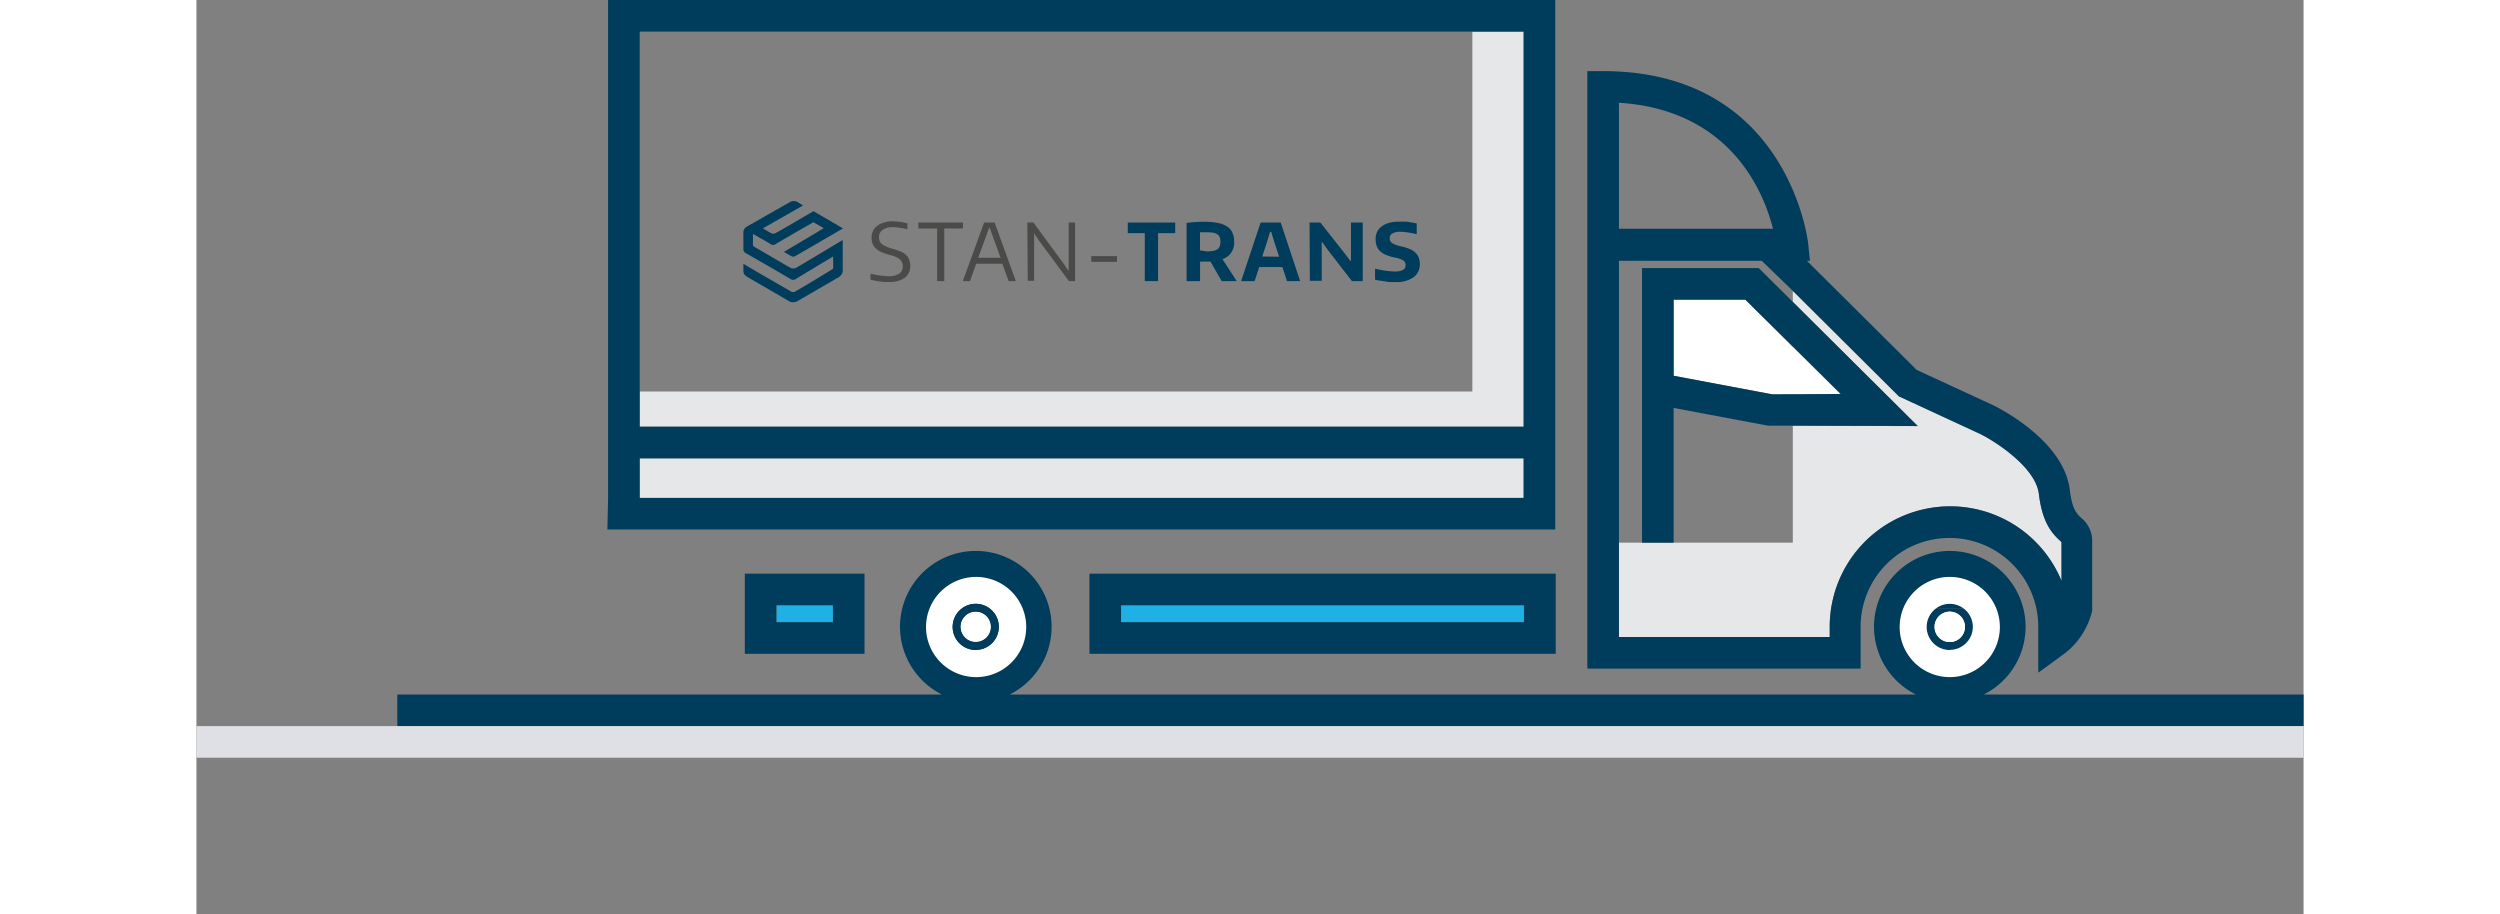
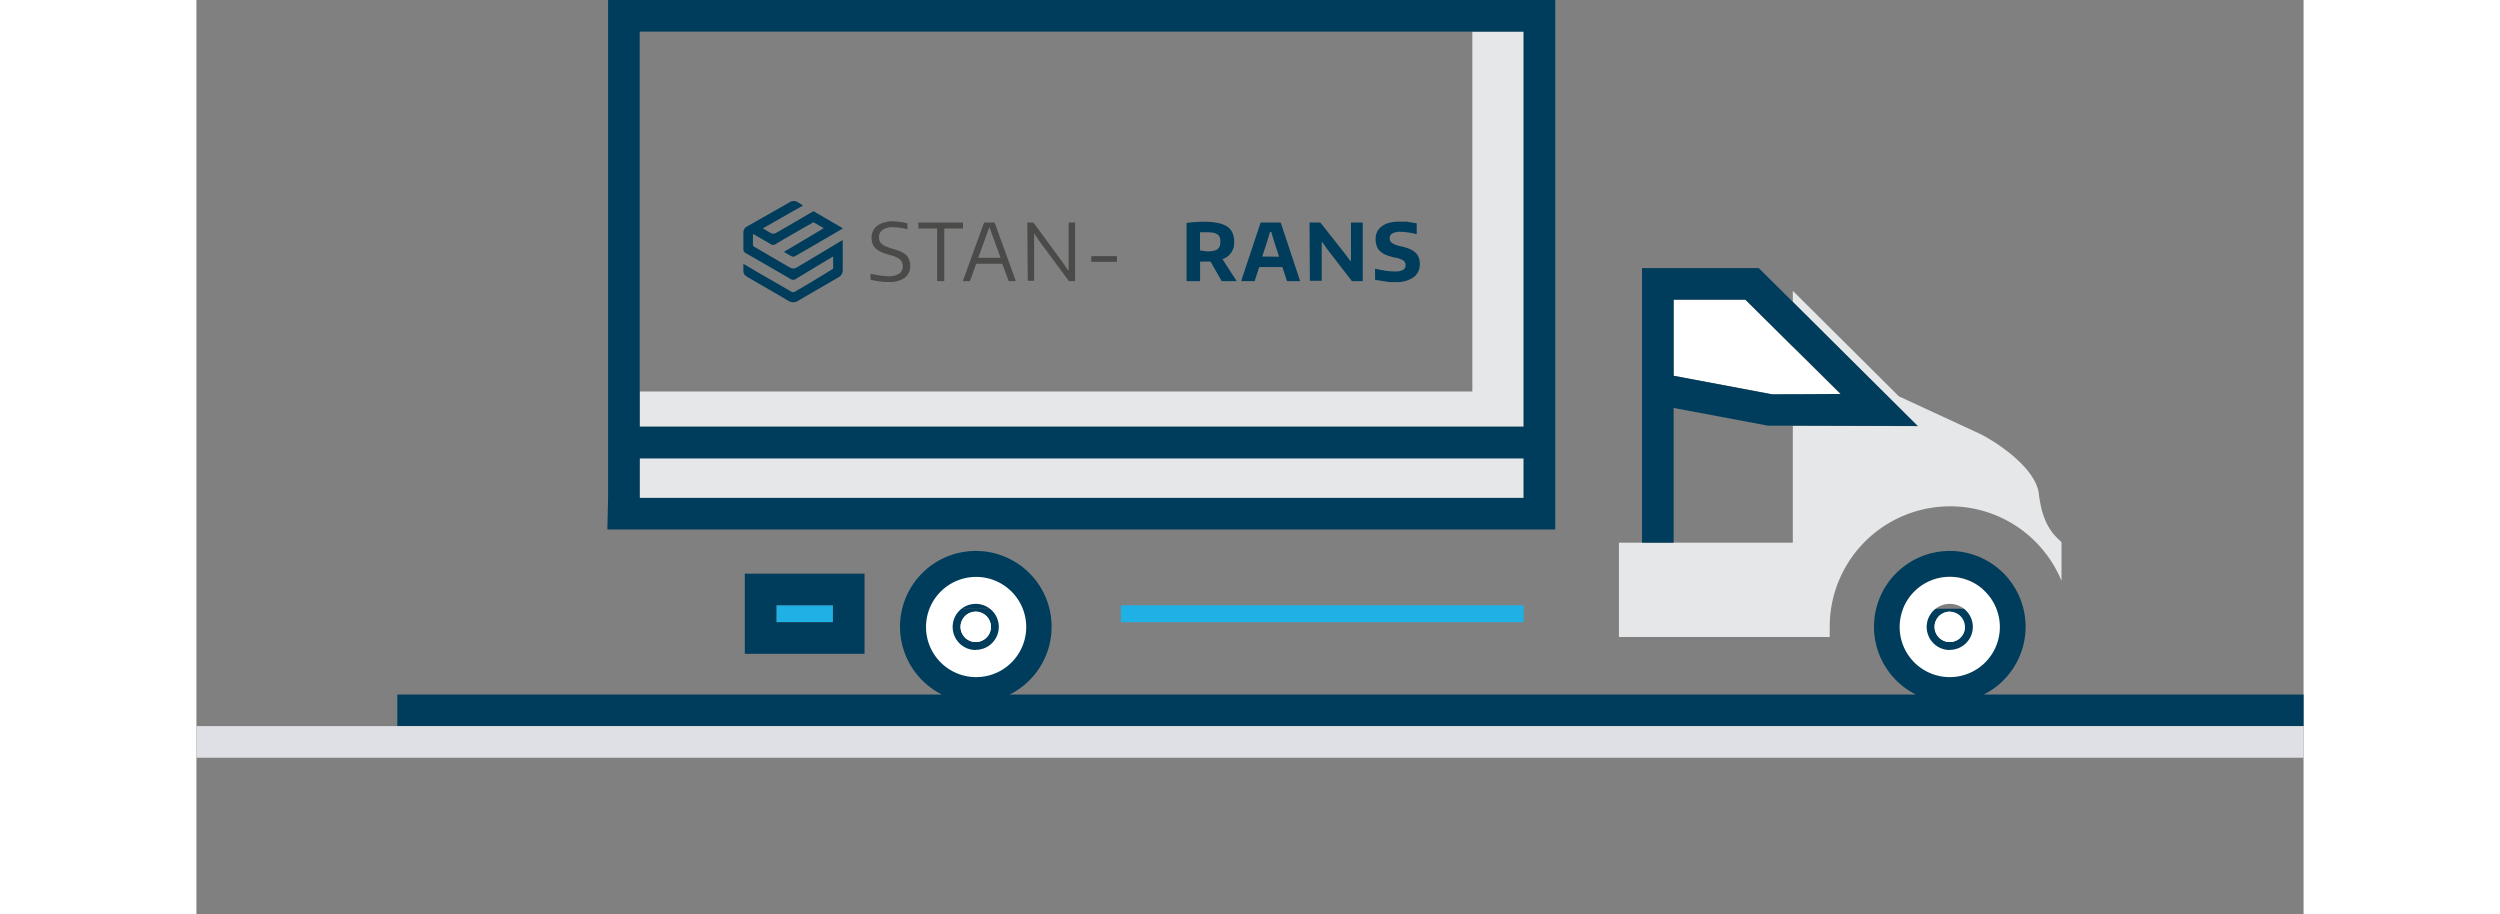
<svg xmlns="http://www.w3.org/2000/svg" width="210" height="76.8" viewBox="0 0 266.63 115.69">
  <rect x="0" y="0" width="266.63" height="115.69" fill="#808080" stroke="none" />
  <defs>
    <style>.cls-1{fill:none;}.cls-2{fill:#e6e7e8;}.cls-3{fill:#1fb0e6;}.cls-4{fill:#003c5b;}.cls-5{fill:#4a4a49;}.cls-6{fill:#dfe0e5;}.cls-7{clip-path:url(#clip-path);}.cls-8{fill:#fff;}.cls-9{clip-path:url(#clip-path-2);}</style>
    <clipPath id="clip-path">
      <circle class="cls-1" cx="221.87" cy="79.31" r="7.58" />
    </clipPath>
    <clipPath id="clip-path-2">
      <circle class="cls-1" cx="98.62" cy="79.31" r="7.58" />
    </clipPath>
  </defs>
  <g id="Warstwa_2" data-name="Warstwa 2">
    <g id="Layer_1" data-name="Layer 1">
      <polygon class="cls-2" points="208.03 49.9 201.95 49.9 201.95 43.85 208.03 49.9" />
      <path class="cls-2" d="M236,68.63V73.5a15.24,15.24,0,0,0-29.33,5.81V80.6H180V68.67H202V53.87l15.81.05L202,38.2V36.8l13.42,13.35,10.27,4.75c1.8.88,7,4.16,7.44,7.56.43,3.65,1.63,5,2.73,6A1.85,1.85,0,0,1,236,68.63Z" />
      <rect class="cls-3" x="73.39" y="76.59" width="7.15" height="2.14" />
      <path class="cls-4" d="M69.39,72.59V82.73H84.54V72.59Zm11.15,6.14H73.39V76.59h7.15Z" />
      <rect class="cls-3" x="116.98" y="76.59" width="50.96" height="2.14" />
-       <path class="cls-4" d="M113,72.59V82.73h59V72.59Zm55,6.14H117V76.59h51Z" />
      <path class="cls-5" d="M87.64,35.68l-.54,0-.59-.06-.62-.1-.59-.13v-.76a10.3,10.3,0,0,0,1.21.23,7.57,7.57,0,0,0,1.08.09,2.33,2.33,0,0,0,1.33-.32,1.08,1.08,0,0,0,.46-.92,1.27,1.27,0,0,0-.13-.58,1.25,1.25,0,0,0-.36-.4,2.28,2.28,0,0,0-.54-.28,6.41,6.41,0,0,0-.7-.21,8.34,8.34,0,0,1-1-.35,2.58,2.58,0,0,1-.69-.45,1.67,1.67,0,0,1-.4-.59,2.27,2.27,0,0,1-.13-.78,2,2,0,0,1,.18-.84,1.69,1.69,0,0,1,.52-.64,2.24,2.24,0,0,1,.8-.41A3.53,3.53,0,0,1,88,28a5.72,5.72,0,0,1,.9.07c.32,0,.67.11,1.07.19l0,.75a8.3,8.3,0,0,0-1-.19,6,6,0,0,0-.9-.07,2.07,2.07,0,0,0-1.24.34,1.09,1.09,0,0,0-.46.93,1.22,1.22,0,0,0,.09.49,1,1,0,0,0,.29.38,2.3,2.3,0,0,0,.52.3,5.91,5.91,0,0,0,.79.28,8.83,8.83,0,0,1,.91.3,2.49,2.49,0,0,1,.72.4,1.61,1.61,0,0,1,.46.6,2,2,0,0,1,.17.86,1.8,1.8,0,0,1-.68,1.51A3.2,3.2,0,0,1,87.64,35.68Z" />
      <path class="cls-5" d="M93.73,28.91H91.35v-.75H97v.75H94.63v6.66h-.9Z" />
      <path class="cls-5" d="M97,35.5l2.67-7.34H101l2.66,7.34v.07h-.88l-.81-2.2H98.67l-.79,2.2H97Zm4.75-2.88-.91-2.51-.46-1.29h-.08l-.46,1.29-.92,2.51Z" />
      <path class="cls-5" d="M105.14,28.16h.77l3.8,5.17.59.88h.07V28.16h.81v7.41h-.78l-3.82-5.17-.57-.87H106v6h-.81Z" />
      <path class="cls-5" d="M113.23,32.41h3.25v.72h-3.25Z" />
-       <path class="cls-4" d="M120,29.5h-2.15V28.16h6V29.5h-2.17v6.07H120Z" />
      <path class="cls-4" d="M128.32,33.1H127v2.47h-1.71V28.21a17.1,17.1,0,0,1,2.21-.15,8.53,8.53,0,0,1,1.72.15,3.32,3.32,0,0,1,1.19.45,1.84,1.84,0,0,1,.68.79,2.67,2.67,0,0,1,.22,1.14,2.15,2.15,0,0,1-1.48,2.2l1.8,2.78h-1.9Zm-.5-1.29a4.87,4.87,0,0,0,.83-.06,1.33,1.33,0,0,0,.54-.21.84.84,0,0,0,.29-.38,1.55,1.55,0,0,0,.09-.57,1.84,1.84,0,0,0-.08-.56.87.87,0,0,0-.29-.37,1.34,1.34,0,0,0-.53-.21,4.62,4.62,0,0,0-.81-.06l-.44,0-.43,0v2.29a1.94,1.94,0,0,0,.33.05Z" />
      <path class="cls-4" d="M132.22,35.48l2.44-7.32h2.54l2.43,7.32v.09H138l-.59-1.78h-2.93l-.58,1.78h-1.66Zm4.78-3-.55-1.67L136,29.34h-.15l-.44,1.46-.55,1.66Z" />
      <path class="cls-4" d="M140.85,28.16h1.37l3.15,4L146,33h.09V28.16h1.49v7.41h-1.37l-3.09-4-.65-.92h-.08v4.88h-1.5Z" />
      <path class="cls-4" d="M151.83,35.69l-.62,0c-.23,0-.46,0-.69-.07l-.71-.1a6.63,6.63,0,0,1-.67-.13V34c.48.11.94.2,1.37.26a8.53,8.53,0,0,0,1.17.09,2.09,2.09,0,0,0,1-.2.62.62,0,0,0,.32-.58.68.68,0,0,0-.35-.65,3.21,3.21,0,0,0-1-.33,6,6,0,0,1-1.07-.31,2.44,2.44,0,0,1-.76-.46,1.64,1.64,0,0,1-.46-.67,2.53,2.53,0,0,1-.15-.92,2.06,2.06,0,0,1,.2-.91,2,2,0,0,1,.58-.68,2.71,2.71,0,0,1,.92-.44,4.58,4.58,0,0,1,1.22-.15l.48,0,.51,0,.59.09.7.13v1.37a8.59,8.59,0,0,0-1.08-.22,6.61,6.61,0,0,0-1-.09,1.92,1.92,0,0,0-1,.21.68.68,0,0,0-.34.6.72.72,0,0,0,.34.64,3.49,3.49,0,0,0,1.1.39,6.18,6.18,0,0,1,1,.3,2.62,2.62,0,0,1,.74.43,1.79,1.79,0,0,1,.47.62,2.18,2.18,0,0,1,.16.85,2,2,0,0,1-.76,1.69A3.61,3.61,0,0,1,151.83,35.69Z" />
      <path class="cls-4" d="M81.78,30.37s-5,3-5.92,3.53a.87.87,0,0,1-.67,0c-1.52-.86-3-1.75-4.53-2.63-.1-.06-.23-.16-.24-.24,0-.45,0-.9,0-1.44.8.46,1.51.86,2.21,1.28a.57.57,0,0,0,.69,0c.8-.5,4.75-2.75,4.75-2.75l1.31.75-1.66,1-3.38,2c.38.22.68.41,1,.57a.45.45,0,0,0,.36,0c.67-.36,5.65-3.27,6.11-3.54l-3.73-2.18s-4.21,2.47-4.74,2.75a.7.7,0,0,1-.54.07,10.58,10.58,0,0,1-1.12-.65L76.76,26,76,25.53a1,1,0,0,0-.83,0l-5.48,3.12a.88.88,0,0,0-.48.9v1.91a.58.58,0,0,0,.32.58c1.89,1.08,3.77,2.16,5.64,3.26a.6.6,0,0,0,.68,0c.3-.2,4.72-2.85,4.72-2.85V34S77.35,36,75.81,36.86a.51.51,0,0,1-.61,0l-4.3-2.48-1.69-1v.72c0,.66.14.73.86,1.15,1.6.93,3.21,1.85,4.81,2.8a1.13,1.13,0,0,0,1.27,0c1.71-1,5-2.9,5.16-3a1,1,0,0,0,.47-.83Z" />
      <path class="cls-4" d="M226.16,87.88a9.59,9.59,0,1,0-8.59,0H102.91a9.59,9.59,0,1,0-8.58,0H25.42v4H266.63v-4Zm-10.63-8.57a6.34,6.34,0,1,1,6.34,6.34A6.34,6.34,0,0,1,215.53,79.31Zm-123.25,0a6.34,6.34,0,1,1,6.34,6.34A6.34,6.34,0,0,1,92.28,79.31Z" />
      <rect class="cls-6" y="91.88" width="266.63" height="4" />
      <polygon class="cls-2" points="167.94 4 167.94 53.98 56.09 53.98 56.09 49.54 161.45 49.54 161.45 4 167.94 4" />
      <rect class="cls-2" x="56.09" y="57.98" width="111.85" height="5.04" />
      <path class="cls-4" d="M52,67H171.94V0H52.09V63m115.85,0H56.09V58H167.94Zm0-9H56.09V4H167.94Z" />
      <g class="cls-7">
        <rect class="cls-1" x="226.1" y="38.36" width="38.67" height="38.67" />
        <rect class="cls-4" x="226.1" y="38.36" width="38.67" height="38.67" />
        <rect class="cls-1" x="226.1" y="77.03" width="38.67" height="38.67" />
        <rect class="cls-4" x="226.1" y="77.03" width="38.67" height="38.67" />
        <rect class="cls-1" x="187.43" y="38.36" width="38.67" height="38.67" />
-         <rect class="cls-4" x="187.43" y="38.36" width="38.67" height="38.67" />
        <rect class="cls-1" x="187.43" y="77.03" width="38.67" height="38.67" />
        <rect class="cls-4" x="187.43" y="77.03" width="38.67" height="38.67" />
      </g>
-       <path class="cls-8" d="M223.78,79.31a1.92,1.92,0,1,1-1.91-1.91A1.92,1.92,0,0,1,223.78,79.31Z" />
+       <path class="cls-8" d="M223.78,79.31a1.92,1.92,0,1,1-1.91-1.91Z" />
      <path class="cls-8" d="M221.87,73a6.34,6.34,0,1,0,6.33,6.33A6.34,6.34,0,0,0,221.87,73Zm0,9.25a2.92,2.92,0,1,1,2.91-2.92A2.92,2.92,0,0,1,221.87,82.23Z" />
      <path class="cls-8" d="M223.78,79.31a1.92,1.92,0,1,1-1.91-1.91A1.92,1.92,0,0,1,223.78,79.31Z" />
      <path class="cls-1" d="M221.87,76.4a2.92,2.92,0,1,0,2.91,2.91A2.91,2.91,0,0,0,221.87,76.4Zm0,4.83a1.92,1.92,0,1,1,1.91-1.92A1.92,1.92,0,0,1,221.87,81.23Z" />
      <g class="cls-9">
        <rect class="cls-1" x="71.43" y="38.36" width="38.67" height="38.67" />
        <rect class="cls-4" x="71.43" y="38.36" width="38.67" height="38.67" />
        <rect class="cls-1" x="71.43" y="77.03" width="38.67" height="38.67" />
        <rect class="cls-4" x="71.43" y="77.03" width="38.67" height="38.67" />
      </g>
      <path class="cls-8" d="M100.53,79.31a1.92,1.92,0,1,1-1.91-1.91A1.92,1.92,0,0,1,100.53,79.31Z" />
      <path class="cls-8" d="M98.62,73A6.34,6.34,0,1,0,105,79.31,6.34,6.34,0,0,0,98.62,73Zm0,9.25a2.92,2.92,0,1,1,2.91-2.92A2.92,2.92,0,0,1,98.62,82.23Z" />
      <path class="cls-8" d="M100.53,79.31a1.92,1.92,0,1,1-1.91-1.91A1.92,1.92,0,0,1,100.53,79.31Z" />
-       <path class="cls-4" d="M98.62,76.4a2.92,2.92,0,1,0,2.91,2.91A2.91,2.91,0,0,0,98.62,76.4Zm0,4.83a1.92,1.92,0,1,1,1.91-1.92A1.92,1.92,0,0,1,98.62,81.23Z" />
-       <path class="cls-4" d="M238.51,65.55c-.55-.51-1.17-1.08-1.46-3.56-.74-6.15-8.73-10.24-9.69-10.71l-9.68-4.47L203.78,33h.39l-.23-2.21C203.92,30.55,201.4,9,178,9h-2V84.6h34.58V79.31a11.24,11.24,0,1,1,22.48,0v5.81l3.18-2.32a9.53,9.53,0,0,0,2.29-2.4,9.93,9.93,0,0,0,1.35-3.1l0-8.82A3.71,3.71,0,0,0,238.51,65.55ZM180,13c14.12.9,18.32,11.29,19.49,15.94H180ZM236,73.5a15.24,15.24,0,0,0-29.33,5.81V80.6H180V33h18.07L202,36.8l13.42,13.35,10.27,4.75c1.8.88,7,4.16,7.44,7.56.43,3.65,1.63,5,2.73,6a1.85,1.85,0,0,1,.14.14Z" />
      <polygon class="cls-8" points="208.03 49.9 199.4 49.9 186.92 47.55 186.92 37.92 195.99 37.92 201.95 43.85 208.03 49.9" />
      <path class="cls-4" d="M202,38.2l-4.31-4.28H182.92V68.67h4V51.62l11.93,2.24H202l15.81.05ZM199.4,49.9l-12.48-2.35V37.92H196l6,5.93,6.08,6Z" />
    </g>
  </g>
</svg>